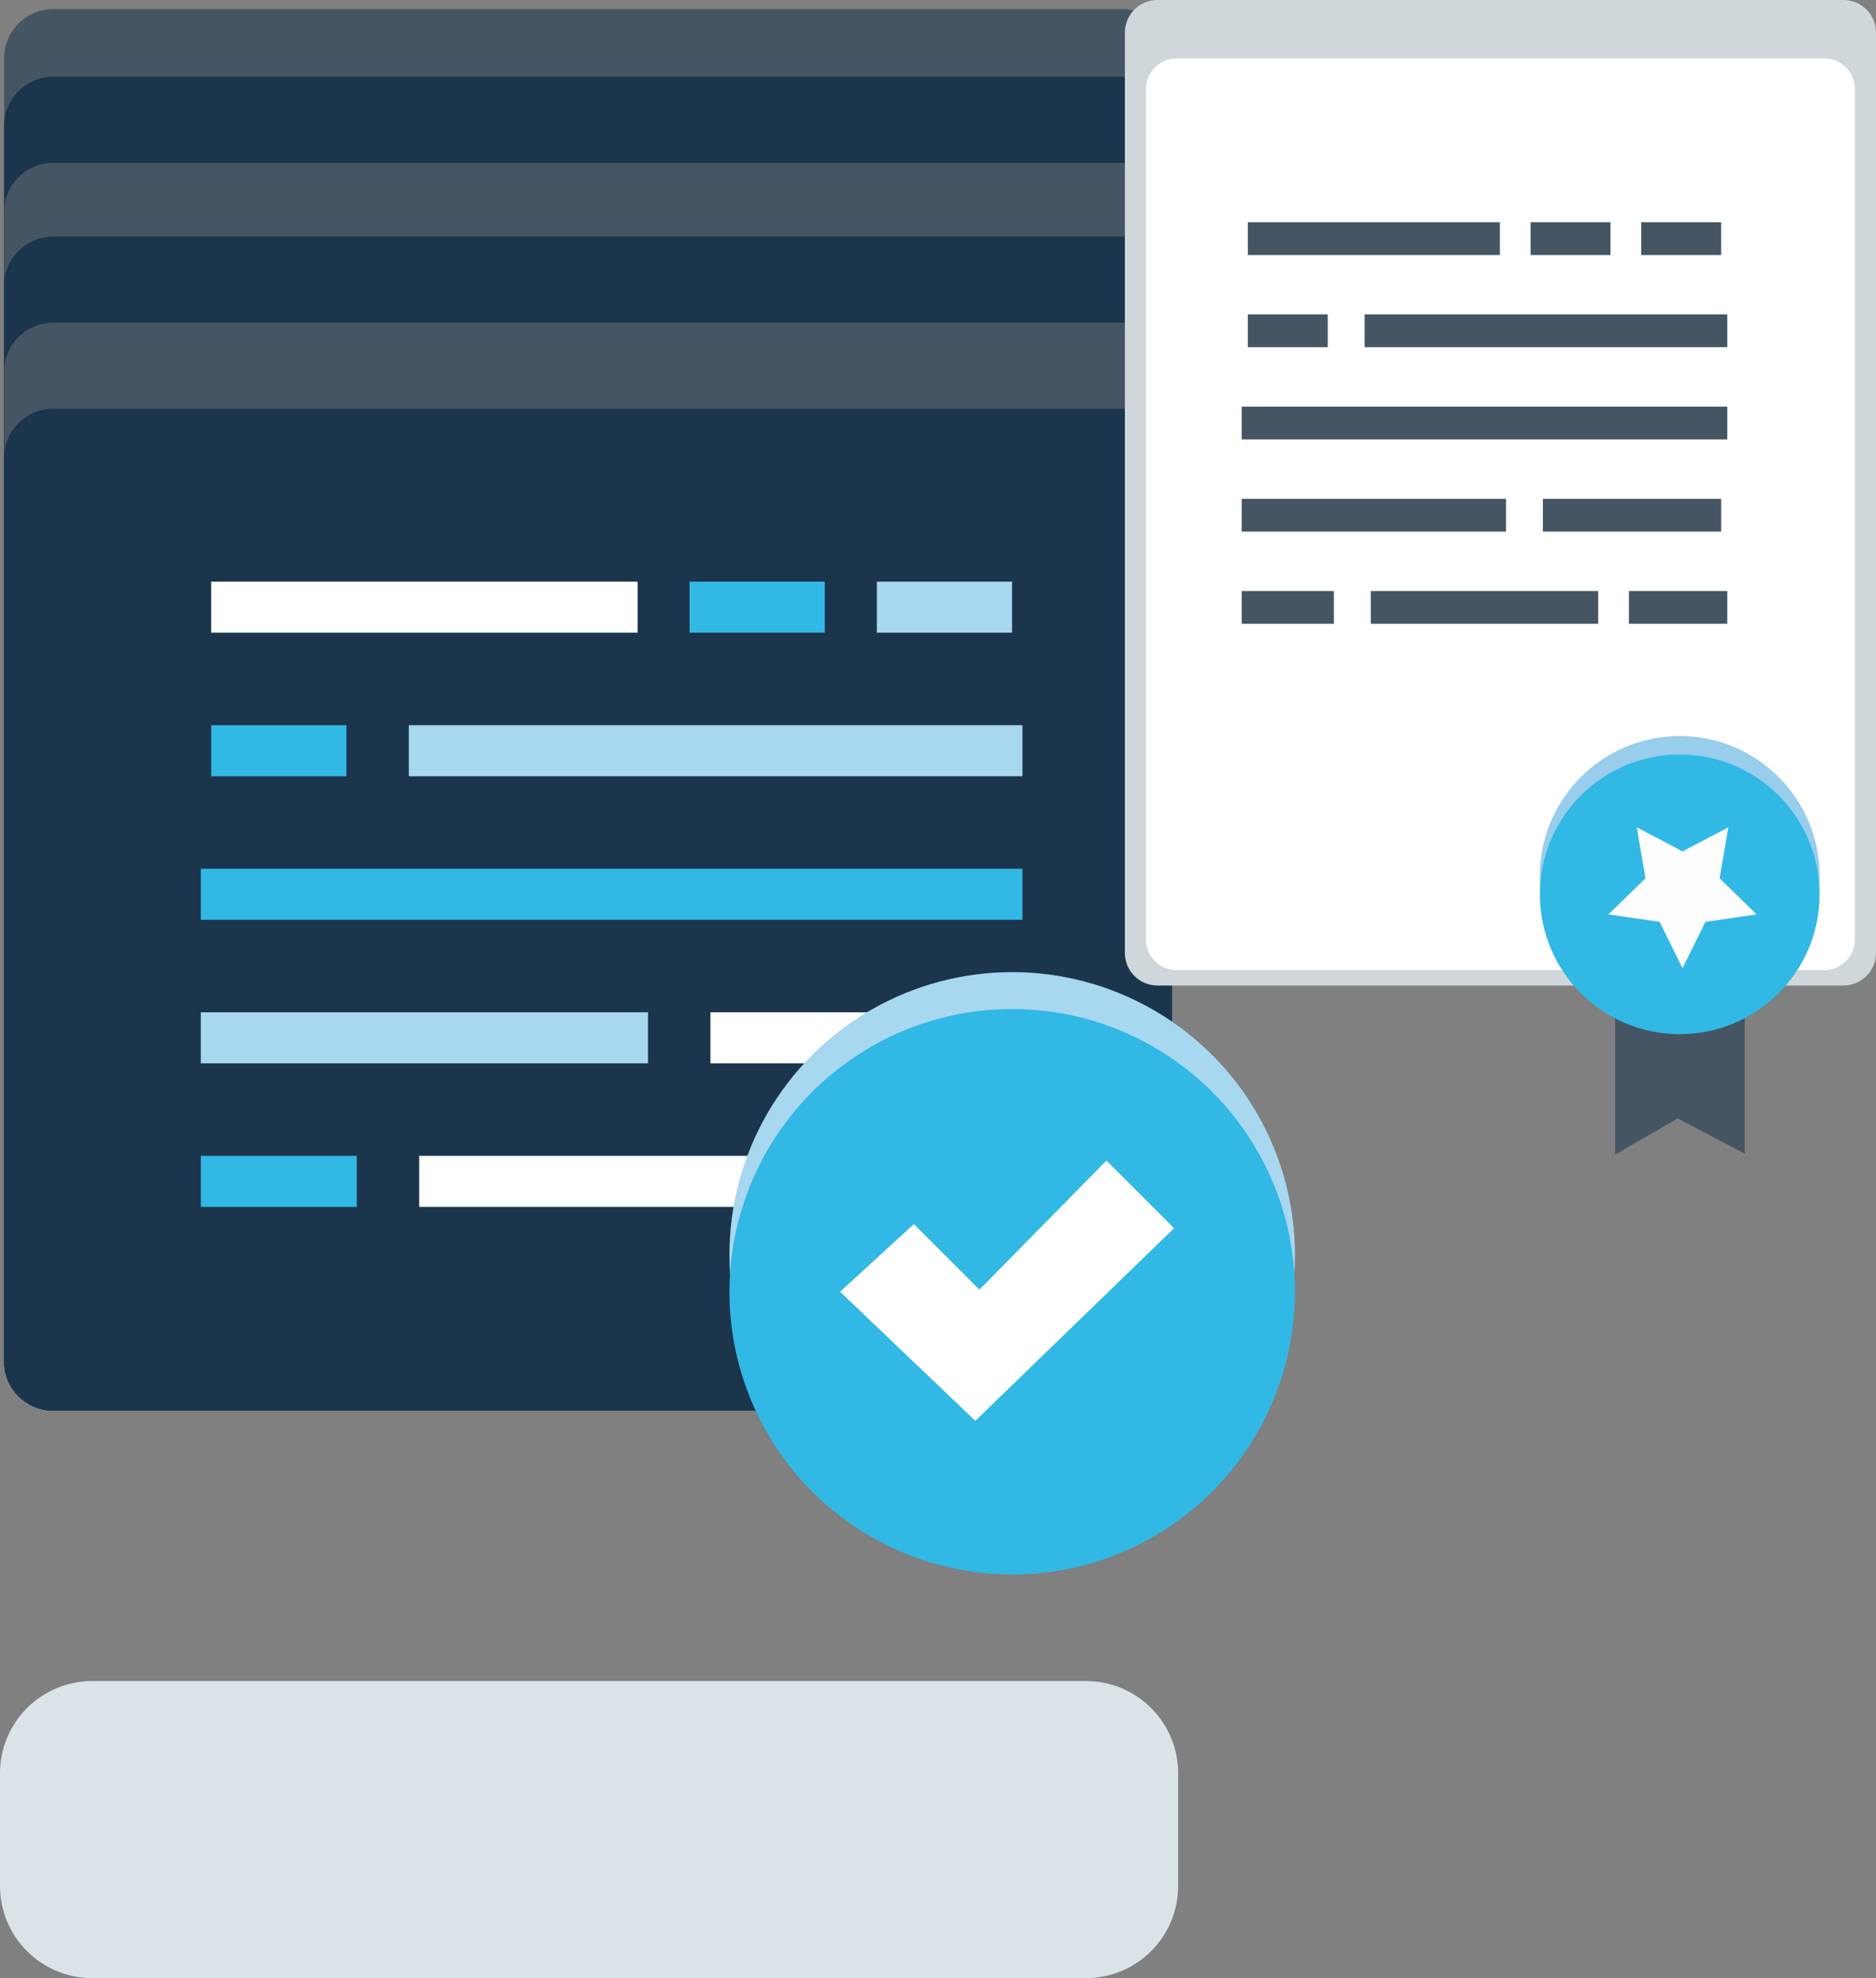
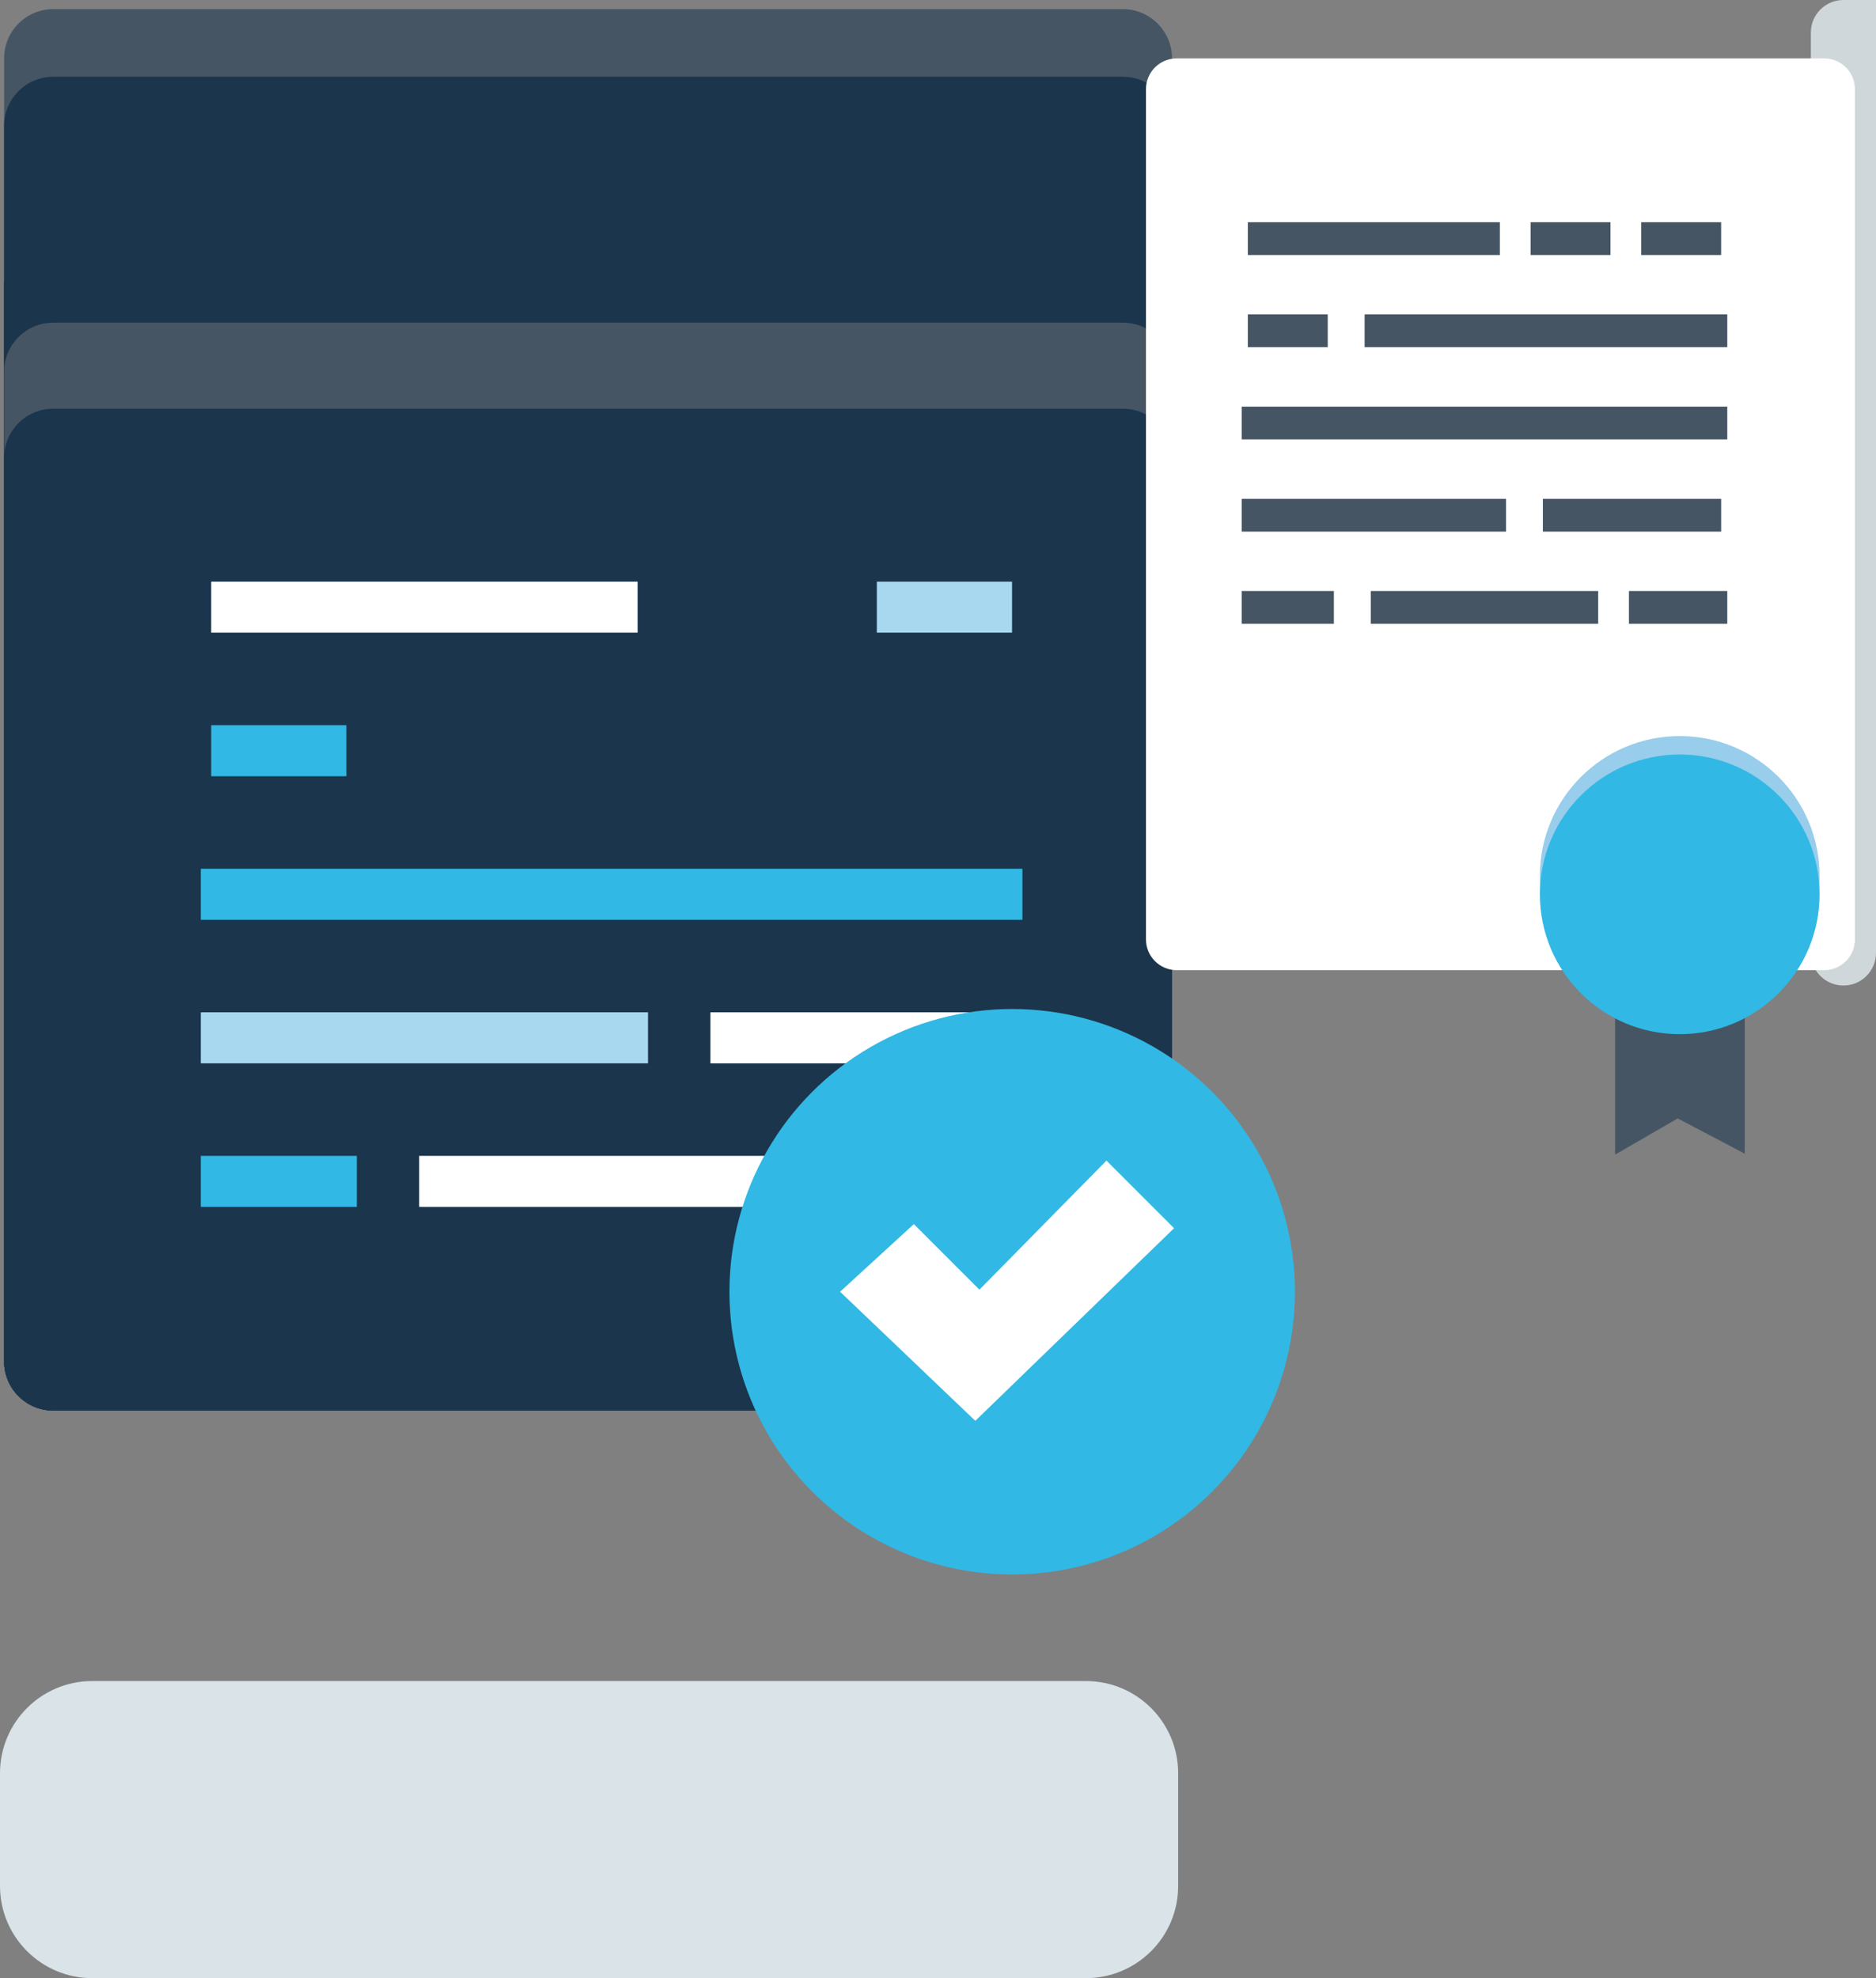
<svg xmlns="http://www.w3.org/2000/svg" version="1.1" id="Layer_1" x="0px" y="0px" width="305.195px" height="321.821px" viewBox="15.999 12.846 305.195 321.821" enable-background="new 15.999 12.846 305.195 321.821" xml:space="preserve">
  <rect x="15.999" y="12.846" width="305.195" height="321.821" fill="#808080" stroke="none" />
  <g>
    <path fill="#455563" d="M206.667,234.334c0,4.418-3.582,8-8,8H24.666c-4.418,0-8-3.582-8-8v-212c0-4.418,3.582-8,8-8h174.001   c4.418,0,8,3.582,8,8V234.334z" />
    <path fill="#1B354C" d="M206.667,234.334c0,4.418-3.582,8-8,8H24.666c-4.418,0-8-3.582-8-8v-201c0-4.418,3.582-8,8-8h174.001   c4.418,0,8,3.582,8,8V234.334z" />
-     <path fill="#455563" d="M206.667,234.334c0,4.418-3.582,8-8,8H24.666c-4.418,0-8-3.582-8-8v-187c0-4.418,3.582-8,8-8h174.001   c4.418,0,8,3.582,8,8V234.334z" />
    <path fill="#1B354C" d="M206.667,234.334c0,4.418-3.582,8-8,8H24.666c-4.418,0-8-3.582-8-8v-175c0-4.418,3.582-8,8-8h174.001   c4.418,0,8,3.582,8,8V234.334z" />
    <path fill="#455563" d="M206.667,234.334c0,4.418-3.582,8-8,8H24.666c-4.418,0-8-3.582-8-8v-161c0-4.418,3.582-8,8-8h174.001   c4.418,0,8,3.582,8,8V234.334z" />
    <path fill="#1B354C" d="M206.667,234.334c0,4.418-3.582,8-8,8H24.666c-4.418,0-8-3.582-8-8v-147c0-4.418,3.582-8,8-8h174.001   c4.418,0,8,3.582,8,8V234.334z" />
    <g>
      <rect x="50.357" y="107.472" fill="#FFFFFF" width="69.372" height="8.304" />
-       <rect x="128.188" y="107.472" fill="#32B8E4" width="21.997" height="8.304" />
      <rect x="50.357" y="130.827" fill="#32B8E4" width="21.997" height="8.304" />
-       <rect x="82.506" y="130.827" fill="#A8D7F0" width="99.827" height="8.304" />
      <rect x="48.666" y="154.181" fill="#32B8E4" width="133.667" height="8.304" />
      <rect x="48.666" y="177.536" fill="#A8D7F0" width="72.755" height="8.304" />
      <rect x="131.573" y="177.536" fill="#FFFFFF" width="49.067" height="8.304" />
      <rect x="48.666" y="200.891" fill="#32B8E4" width="25.38" height="8.305" />
      <rect x="84.198" y="200.891" fill="#FFFFFF" width="62.603" height="8.305" />
      <rect x="158.645" y="107.472" fill="#A8D7F0" width="21.998" height="8.304" />
    </g>
-     <circle fill="#A8D7F0" cx="180.666" cy="216.999" r="46" />
    <circle fill="#32B8E4" cx="180.666" cy="222.999" r="46" />
    <polygon fill="#FFFFFF" points="164.667,211.996 175.334,222.662 196.001,201.662 207.001,212.662 174.667,243.996    152.667,222.996  " />
    <path fill="#DAE3E8" d="M207.666,319.667c0,8.284-6.716,15-15,15H30.999c-8.284,0-15-6.716-15-15v-18.333c0-8.284,6.716-15,15-15   h161.667c8.284,0,15,6.716,15,15V319.667L207.666,319.667z" />
    <g>
-       <path fill="#D0D7DA" d="M321.191,167.883c0,2.926-2.371,5.297-5.298,5.297H204.298c-2.926,0-5.298-2.371-5.298-5.297V18.144    c0-2.926,2.372-5.298,5.298-5.298h111.6c2.926,0,5.297,2.372,5.297,5.298v149.739H321.191z" />
+       <path fill="#D0D7DA" d="M321.191,167.883c0,2.926-2.371,5.297-5.298,5.297c-2.926,0-5.298-2.371-5.298-5.297V18.144    c0-2.926,2.372-5.298,5.298-5.298h111.6c2.926,0,5.297,2.372,5.297,5.298v149.739H321.191z" />
      <path fill="#FFFFFF" d="M317.764,165.68c0,2.762-2.237,5-5,5H207.43c-2.761,0-5-2.238-5-5V27.346c0-2.762,2.239-5,5-5h105.334    c2.763,0,5,2.238,5,5V165.68L317.764,165.68z" />
      <g>
        <circle fill="#98CDEB" cx="289.264" cy="155.345" r="22.75" />
        <path fill="#455563" d="M278.753,178.369c7.029,3.307,14.058,3.221,21.088,0c0,7.311,0,14.621,0,22.166     c-10.743-5.666-10.909-5.73-10.909-5.73s0.166-0.104-10.179,5.885C278.753,193.174,278.753,185.771,278.753,178.369z" />
        <circle fill="#32B8E4" cx="289.264" cy="158.345" r="22.75" />
-         <polygon fill="#FDFDFD" points="289.721,151.357 297.17,147.44 295.747,155.736 301.773,161.609 293.445,162.82 289.721,170.367      285.996,162.82 277.668,161.609 283.693,155.736 282.271,147.44    " />
      </g>
      <g>
        <rect x="219" y="49" fill="#455563" width="41" height="5.333" />
        <rect x="265" y="49" fill="#455563" width="13" height="5.333" />
        <rect x="219" y="64" fill="#455563" width="13" height="5.333" />
        <rect x="238" y="64" fill="#455563" width="59" height="5.333" />
        <rect x="218" y="79" fill="#455563" width="79" height="5.333" />
        <rect x="218" y="94" fill="#455563" width="43" height="5.333" />
        <rect x="267" y="94" fill="#455563" width="29" height="5.333" />
        <rect x="218" y="109" fill="#455563" width="15" height="5.333" />
        <rect x="239" y="109" fill="#455563" width="37" height="5.333" />
        <rect x="281" y="109" fill="#455563" width="16" height="5.333" />
        <rect x="283" y="49" fill="#455563" width="13" height="5.333" />
      </g>
    </g>
  </g>
</svg>